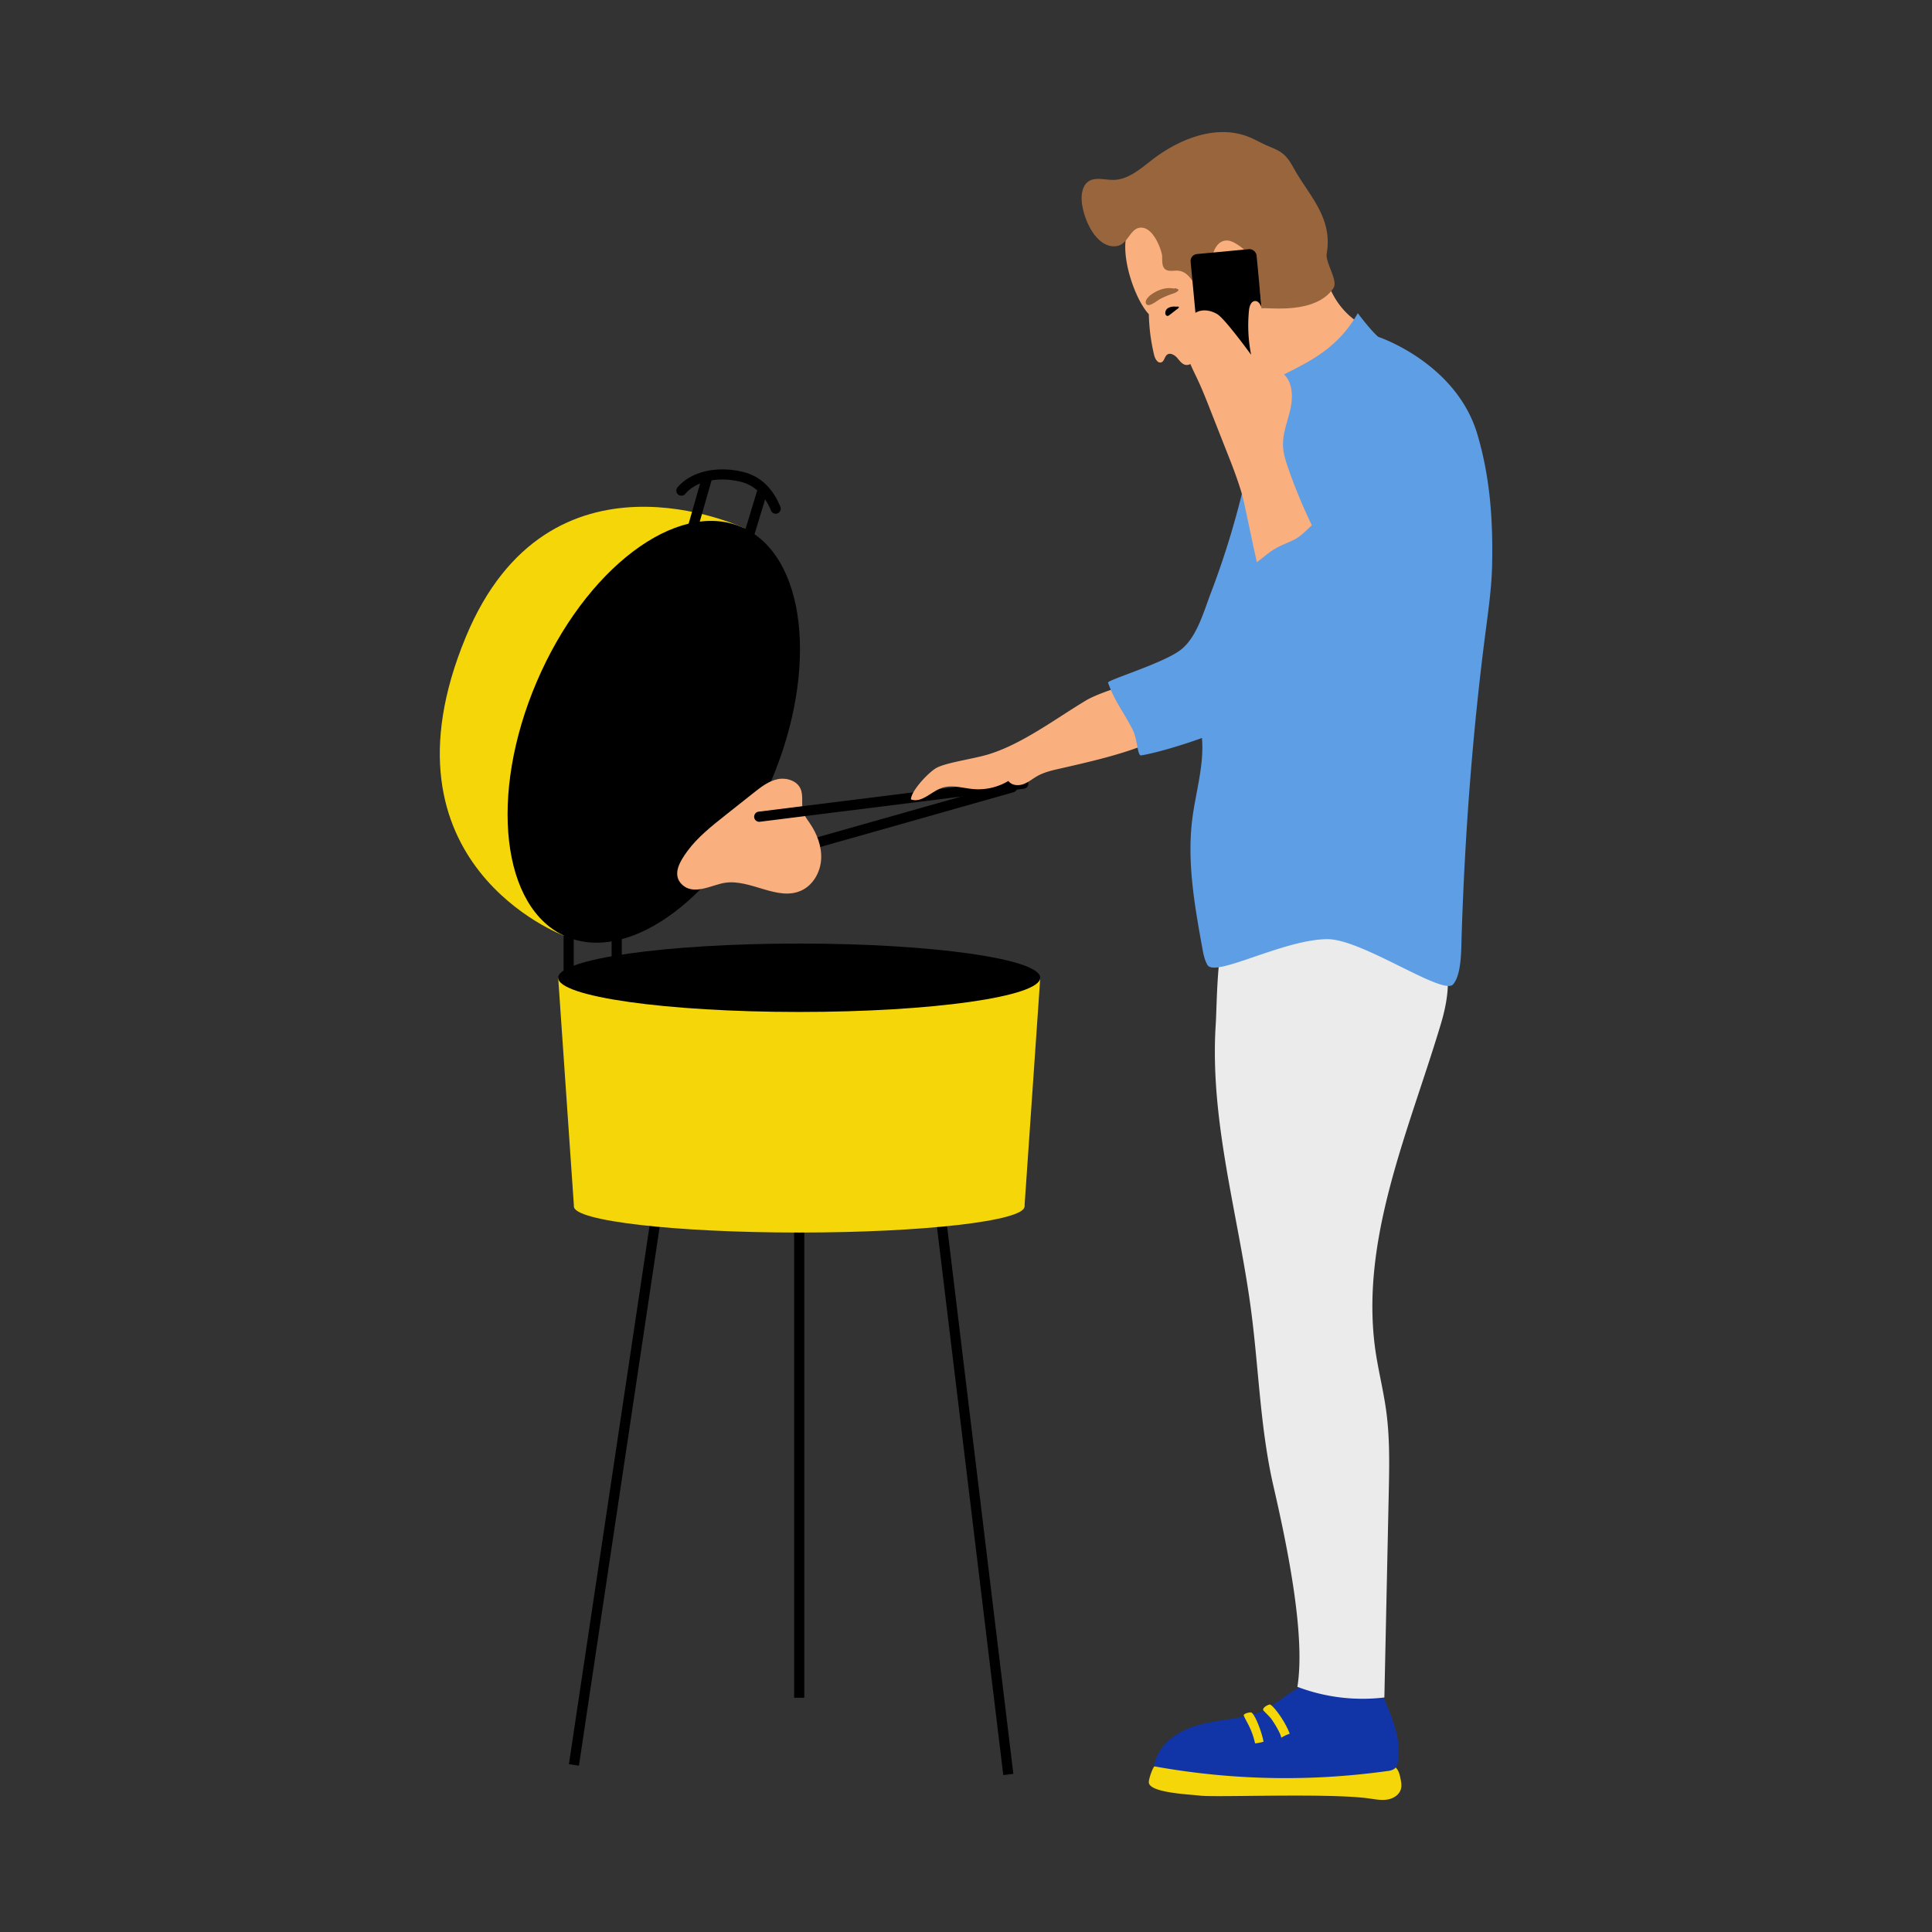
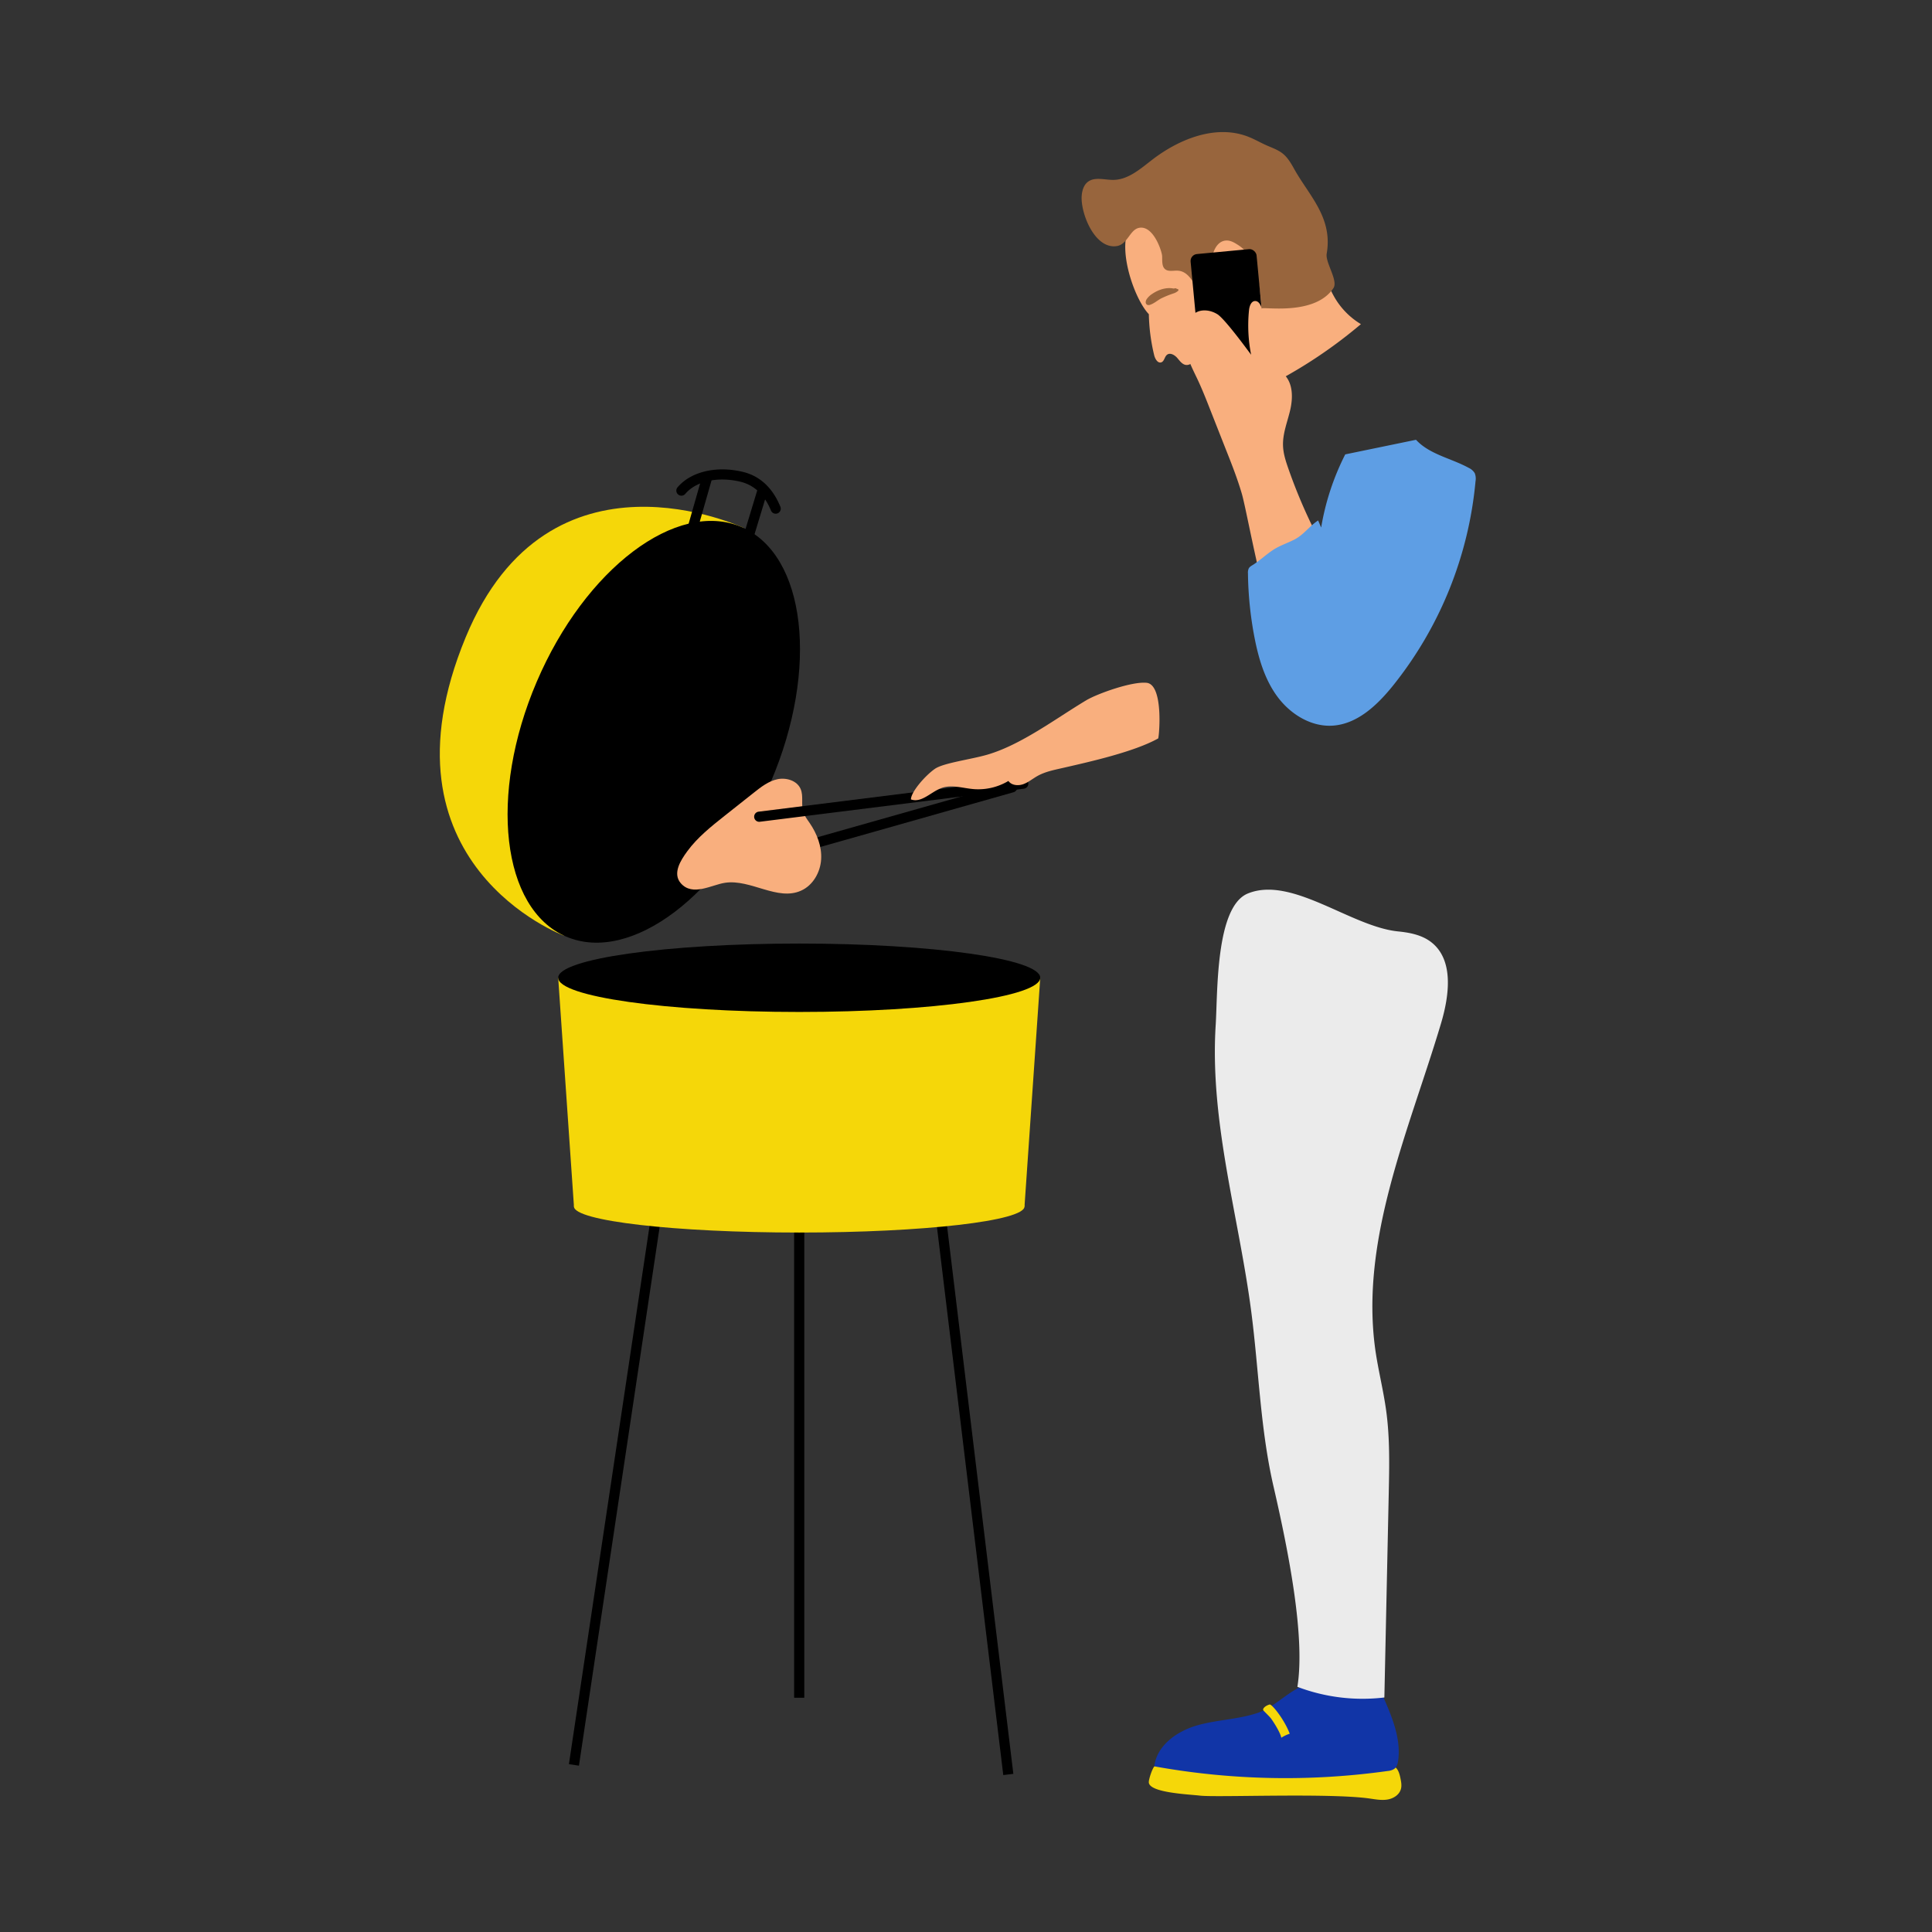
<svg xmlns="http://www.w3.org/2000/svg" id="Layer_1" data-name="Layer 1" viewBox="0 0 1080 1080">
  <rect x="0" y="0" width="1080" height="1080" fill="#333333" stroke="none" />
  <defs>
    <style>.cls-1{fill:#f5d709;}.cls-2{fill:#1135a7;}.cls-3{fill:#ebebeb;}.cls-4{fill:#f9af7e;}.cls-5{fill:#98653d;}.cls-6{fill:#5e9ee4;}</style>
  </defs>
  <title>MoreMins_Illustrations_personas</title>
  <path class="cls-1" d="M670.74,1003.76c9,1.11,72.48-1.58,94.86,1.62,3.3.47,6.66,1.12,10,.57s6.58-2.6,7.5-5.81c.58-2,.15-4.18-.28-6.25-.54-2.62-1.42-5.64-3.92-6.59a8.3,8.3,0,0,0-2.67-.38l-77.33-2c-9.25-.25-43.66-7.84-53.59,2.51-1.21,1.26-3.09,6.94-3.12,8.75C642.05,1002.14,664.19,1003,670.74,1003.76Z" />
  <path class="cls-2" d="M703.33,957.42c-11,3.8-23,3.87-34.25,7.12S646.6,975.8,645.27,987.4A411.52,411.52,0,0,0,775.7,990a8,8,0,0,0,3.7-1.18c1.53-1.15,2-3.21,2.25-5.12,1.46-12.28-3.64-24.3-8.63-35.62a5.51,5.51,0,0,0-6.08-4.15c-10.42-.63-26.24-4.71-36.29-2.19C721.42,944,713,954.09,703.33,957.42Z" />
  <path class="cls-3" d="M699.43,733c4.27,32.71,5.09,66,12.51,98.09,8.58,37.18,17.75,84.24,13.31,111.86a102.61,102.61,0,0,0,48.62,5.95l2.45-114.34c.32-15.22.65-30.52-1.39-45.61-1.51-11.27-4.33-22.33-6-33.58-9-62.17,18.55-122.89,36.55-183.07,4.72-15.78,7.46-36-5.75-45.88-5.17-3.86-11.81-5.11-18.23-5.76-26.33-2.65-59.29-31.2-83.91-21.21-18.14,7.37-16.87,55.39-18,73.36C676.14,627,692.48,679.79,699.43,733Z" />
  <path d="M452.75,475a2.83,2.83,0,0,1-.77-5.56l112.93-32a2.84,2.84,0,1,1,1.54,5.46l-112.92,32A2.63,2.63,0,0,1,452.75,475Z" />
-   <rect x="315.05" y="514.91" width="5.67" height="28.18" />
-   <rect x="341.9" y="511.98" width="5.67" height="31.12" />
  <path d="M418.52,302.48a2.91,2.91,0,0,1-.82-.12,2.84,2.84,0,0,1-1.89-3.54l7.5-24.72a2.83,2.83,0,1,1,5.42,1.65l-7.5,24.72A2.83,2.83,0,0,1,418.52,302.48Z" />
  <path class="cls-1" d="M415.74,295.15s-108.71-51.76-155.38,61C207.75,483.15,315.19,523,315.19,523" />
  <rect x="183.24" y="823.98" width="322.99" height="5.67" transform="translate(-524.01 1045.32) rotate(-81.48)" />
  <rect x="540.28" y="650.22" width="5.67" height="342.91" transform="translate(-94.84 71.25) rotate(-6.9)" />
  <rect x="443.93" y="655.69" width="5.67" height="293.36" />
  <ellipse cx="365.47" cy="409.08" rx="124.53" ry="71.16" transform="translate(-154.38 584.2) rotate(-66.84)" />
  <path d="M387.08,298.47a2.63,2.63,0,0,1-.78-.11,2.83,2.83,0,0,1-1.95-3.5l7.89-27.63a2.83,2.83,0,1,1,5.45,1.56l-7.89,27.63A2.83,2.83,0,0,1,387.08,298.47Z" />
  <path d="M433.62,287.17a2.84,2.84,0,0,1-2.63-1.75c-3.65-8.88-9.43-14.31-17.18-16.16-12.69-3-24.79-.3-30.82,6.93a2.84,2.84,0,0,1-4.35-3.64c7.4-8.86,21.72-12.31,36.48-8.8,9.63,2.28,16.73,8.85,21.12,19.51a2.84,2.84,0,0,1-1.55,3.7A2.87,2.87,0,0,1,433.62,287.17Z" />
  <ellipse class="cls-1" cx="446.77" cy="674.46" rx="125.92" ry="14.54" />
  <polygon class="cls-1" points="572.7 674.46 581.51 546.58 312.03 546.58 320.85 674.46 572.7 674.46" />
  <ellipse cx="446.77" cy="546.57" rx="134.74" ry="19.12" />
  <path class="cls-4" d="M384.21,475.84c5.67-7.72,13.27-13.78,20.78-19.74l16.42-13c4-3.17,8.16-6.43,13.14-7.5s11,.76,13,5.43c1.72,4,.17,8.69,1.46,12.82.71,2.3,2.25,4.24,3.61,6.23,4.1,6,6.86,13.13,6.4,20.36s-4.56,14.45-11.17,17.42c-13.23,6-28.17-6.52-42.53-4.38-7.61,1.13-18.16,7.8-24.75.26C375.77,488.21,380.56,480.81,384.21,475.84Z" />
  <path d="M424.36,459.39a2.84,2.84,0,0,1-.35-5.65l147.64-18.47a2.83,2.83,0,1,1,.71,5.62L424.71,459.37Z" />
  <path class="cls-4" d="M551.88,421.88c-9.19,2.68-24.55,4.59-29.31,7.94-5.61,3.94-13.35,13-13.35,17.05,5.93,2.19,11.24-4.3,17.2-6.4,5.66-2,11.82.14,17.8.64a32.89,32.89,0,0,0,19.49-4.55c1.73,2.5,5.43,2.82,8.29,1.8s5.25-3.06,7.9-4.55c4.44-2.5,9.56-3.45,14.52-4.59,15.11-3.47,39.47-8.91,53-16.42.49-.27,3.28-30.12-6.46-31.11-8.29-.85-27.67,6.15-33.73,9.77C590.32,401.57,570.93,416.33,551.88,421.88Z" />
  <path class="cls-4" d="M642.21,175.64a106.49,106.49,0,0,0,3,23c.5,2,2,4.62,4,3.89,1.68-.61,1.75-3.1,3.16-4.21,1.76-1.37,4.3.12,5.75,1.81s2.92,3.83,5.15,3.9c3.46.12,6.12-4.94,9.3-3.59,2.57,3.13-3.87,8.41-1,11.3,1.19,1.22,3.28.92,4.67,1.9,2,1.41,1.56,4.49,2.45,6.79,1.08,2.74,4.2,4.24,7.15,4.27s5.77-1.11,8.47-2.28a265.5,265.5,0,0,0,66.45-41.23,42,42,0,0,1-14.22-14.09c-3.26-5.34-5.28-11.34-8.34-16.8-9.44-16.84-29.34-27.18-48.54-25.24-10.57,1.07-21.46,5.46-31.45,1.85-3.06-1.1-5.83-2.91-8.94-3.87C616.49,112.85,630.68,163.58,642.21,175.64Z" />
  <path class="cls-5" d="M604.69,109.19c.26-2.78,1.13-5.68,3.3-7.43,3.87-3.1,9.51-1.13,14.47-1.2,8.2-.12,14.94-6.1,21.43-11.11C659.26,77.56,680,69.34,698,76.52c3.4,1.35,6.57,3.2,9.91,4.69,3.15,1.4,6.5,2.51,9.18,4.67,2.83,2.28,4.67,5.53,6.44,8.71,8.3,14.83,21.61,27.08,18.1,47.22-.86,4.93,6.55,15.08,3.77,19.24-10.11,15.16-37.2,10.58-40.08,11.33-1.25-12.71-2.27-28.33-13-35.28-2-1.28-4.07-2.6-6.42-2.65-5.93-.13-8.83,7.39-8.48,13.31s2.07,12.42-1.16,17.4c-.6.92-1.56,1.83-2.65,1.62a3.08,3.08,0,0,1-1.73-1.36c-4-5.41-6.6-13.56-13.3-14.1-2.49-.21-5.34.73-7.27-.84s-1.56-4.74-1.67-7.33-4.85-17.35-12.9-15.78c-5.17,1-6.4,9.25-12.45,10.19C611.84,139.49,603.82,118.73,604.69,109.19Z" />
-   <path class="cls-6" d="M712,212.44a17.18,17.18,0,0,0-5.62,4.34c-1.69,2.32-2.1,5.31-2.48,8.16a475.66,475.66,0,0,1-27.09,106.71c-4.06,10.63-7.76,24.51-16.7,31.55-9.52,7.5-41.25,16.94-40.72,18.41,3.88,10.8,8.57,16.08,13.77,26.3,2.83,5.55,2.57,14.75,4.79,14.37,9.35-1.57,25-6.47,33.94-9.73,1.31,15.22-3.51,30.23-5.41,45.39-3,24,1.31,48.23,5.61,72,.6,3.27,1.21,6.62,2.89,9.48,4.23,7.22,42-14.16,66.89-14.43,19.45-.2,64.69,31.79,70.41,25.29,4.8-5.47,4.54-19.71,4.77-27,1.82-57,6.09-113.91,13.44-170.45,1.6-12.31,3.35-24.64,3.61-37.05.51-25.15-1.08-48.53-8.14-72.68-11.79-40.3-55.47-54.79-55.47-54.79s-3.07-2.18-11.48-13.24C746.06,198,726.55,204.13,712,212.44Z" />
  <rect x="668.09" y="140.51" width="37.04" height="63.28" rx="3.88" transform="translate(1386.35 279.04) rotate(174.61)" />
  <path class="cls-4" d="M797.55,317.56c-3,7.13-6.1,14.26-9.54,21.21-9.84,19.87-10.37,35-26,50.68-8.86,8.88-32.2.51-37.62-7.84-15-23.06-26.67-93.56-30.24-105.74-2.49-8.47-5.73-16.7-9-24.91l-8.82-22.4c-2.35-6-4.7-11.92-7.48-17.69-5-10.37-7.59-15.68-5.76-27,.56-3.43,2-6.93,4.94-8.85,3.66-2.43,8.72-1.7,12.46.61s14.28,16.44,18.89,22.67a84.1,84.1,0,0,1-1.17-24.93c.23-2.25,1.19-5.08,3.44-5.1,2,0,3.1,2.25,3.7,4.15a158.68,158.68,0,0,1,5.56,24.56c.39,2.74.76,5.61,2.34,7.87,1.31,1.86,3.31,3.11,4.87,4.77,4.72,5,4.66,12.87,3.11,19.58s-4.33,13.3-4,20.19c.17,4.19,1.47,8.25,2.85,12.22a297.5,297.5,0,0,0,27.55,58.11c.08-16.75,4.1-33.2,8.1-49.46,1-4.13,2.33-8.69,6-10.9,4.77-2.9,10.83-.36,15.94,1.89A134.83,134.83,0,0,0,796.92,268c4.56,1.23,16.42,1.24,18.05,6.16s-5.7,16-7.64,20.51Z" />
  <path class="cls-6" d="M752,254a141.86,141.86,0,0,0-13.46,40.89l-1.7-3.95c-5,3.24-8,8-13.33,10.71-4.34,2.2-8.42,3.41-12.43,6.16-3.61,2.48-6.48,5.17-10.12,7.6-1,.68-2.24,1.2-2.86,2.26a5.45,5.45,0,0,0-.48,2.84,201.59,201.59,0,0,0,3.65,35.84c2.29,11.81,5.78,23.71,13,33.34S733,406.43,745,405.64c13.82-.91,24.93-11.51,33.63-22.29A214,214,0,0,0,824.83,269a8.33,8.33,0,0,0-.45-4.52,7.84,7.84,0,0,0-3.47-3c-9.8-5.35-21.78-7.43-29.35-15.64" />
  <path class="cls-1" d="M716.25,971.41a20.25,20.25,0,0,1,4.72-2.25c-3-7.94-10-16.68-11.25-16.33-2.33.66-3.94,2.18-3.57,3.14.16.41,3.23,3.23,4.3,4.61C711.15,961.47,715.61,968.05,716.25,971.41Z" />
-   <path class="cls-1" d="M701.59,974.57a31.27,31.27,0,0,0,4.72-.93c-.93-5.59-5.12-16.17-7-16.38-.92-.1-4.51.64-4,1.86.73,1.72,2.37,4.59,2.69,5.29A43.32,43.32,0,0,1,701.59,974.57Z" />
-   <path d="M657.7,171.41l-.65,0a7.12,7.12,0,0,0-3.87.67,3.27,3.27,0,0,0-1.76,3.3c.13.63.62,1.27,1.27,1.23a1.9,1.9,0,0,0,1-.48l4.61-3.53a1.75,1.75,0,0,0,.73-.89C659.09,171.28,657.7,171.41,657.7,171.41Z" />
  <path class="cls-5" d="M656.07,161.3c-4.16-.85-8.51.64-12,3a10.69,10.69,0,0,0-3,2.84,3.41,3.41,0,0,0-.62,1.7,1.7,1.7,0,0,0,.81,1.54,2.31,2.31,0,0,0,1.82-.06c2.09-.74,3.8-2.24,5.72-3.35a54.37,54.37,0,0,1,7.35-3,7,7,0,0,0,2.32-1.31.82.82,0,0,0,.31-.56c0-.63-1.12-.52-1.48-1Z" />
</svg>